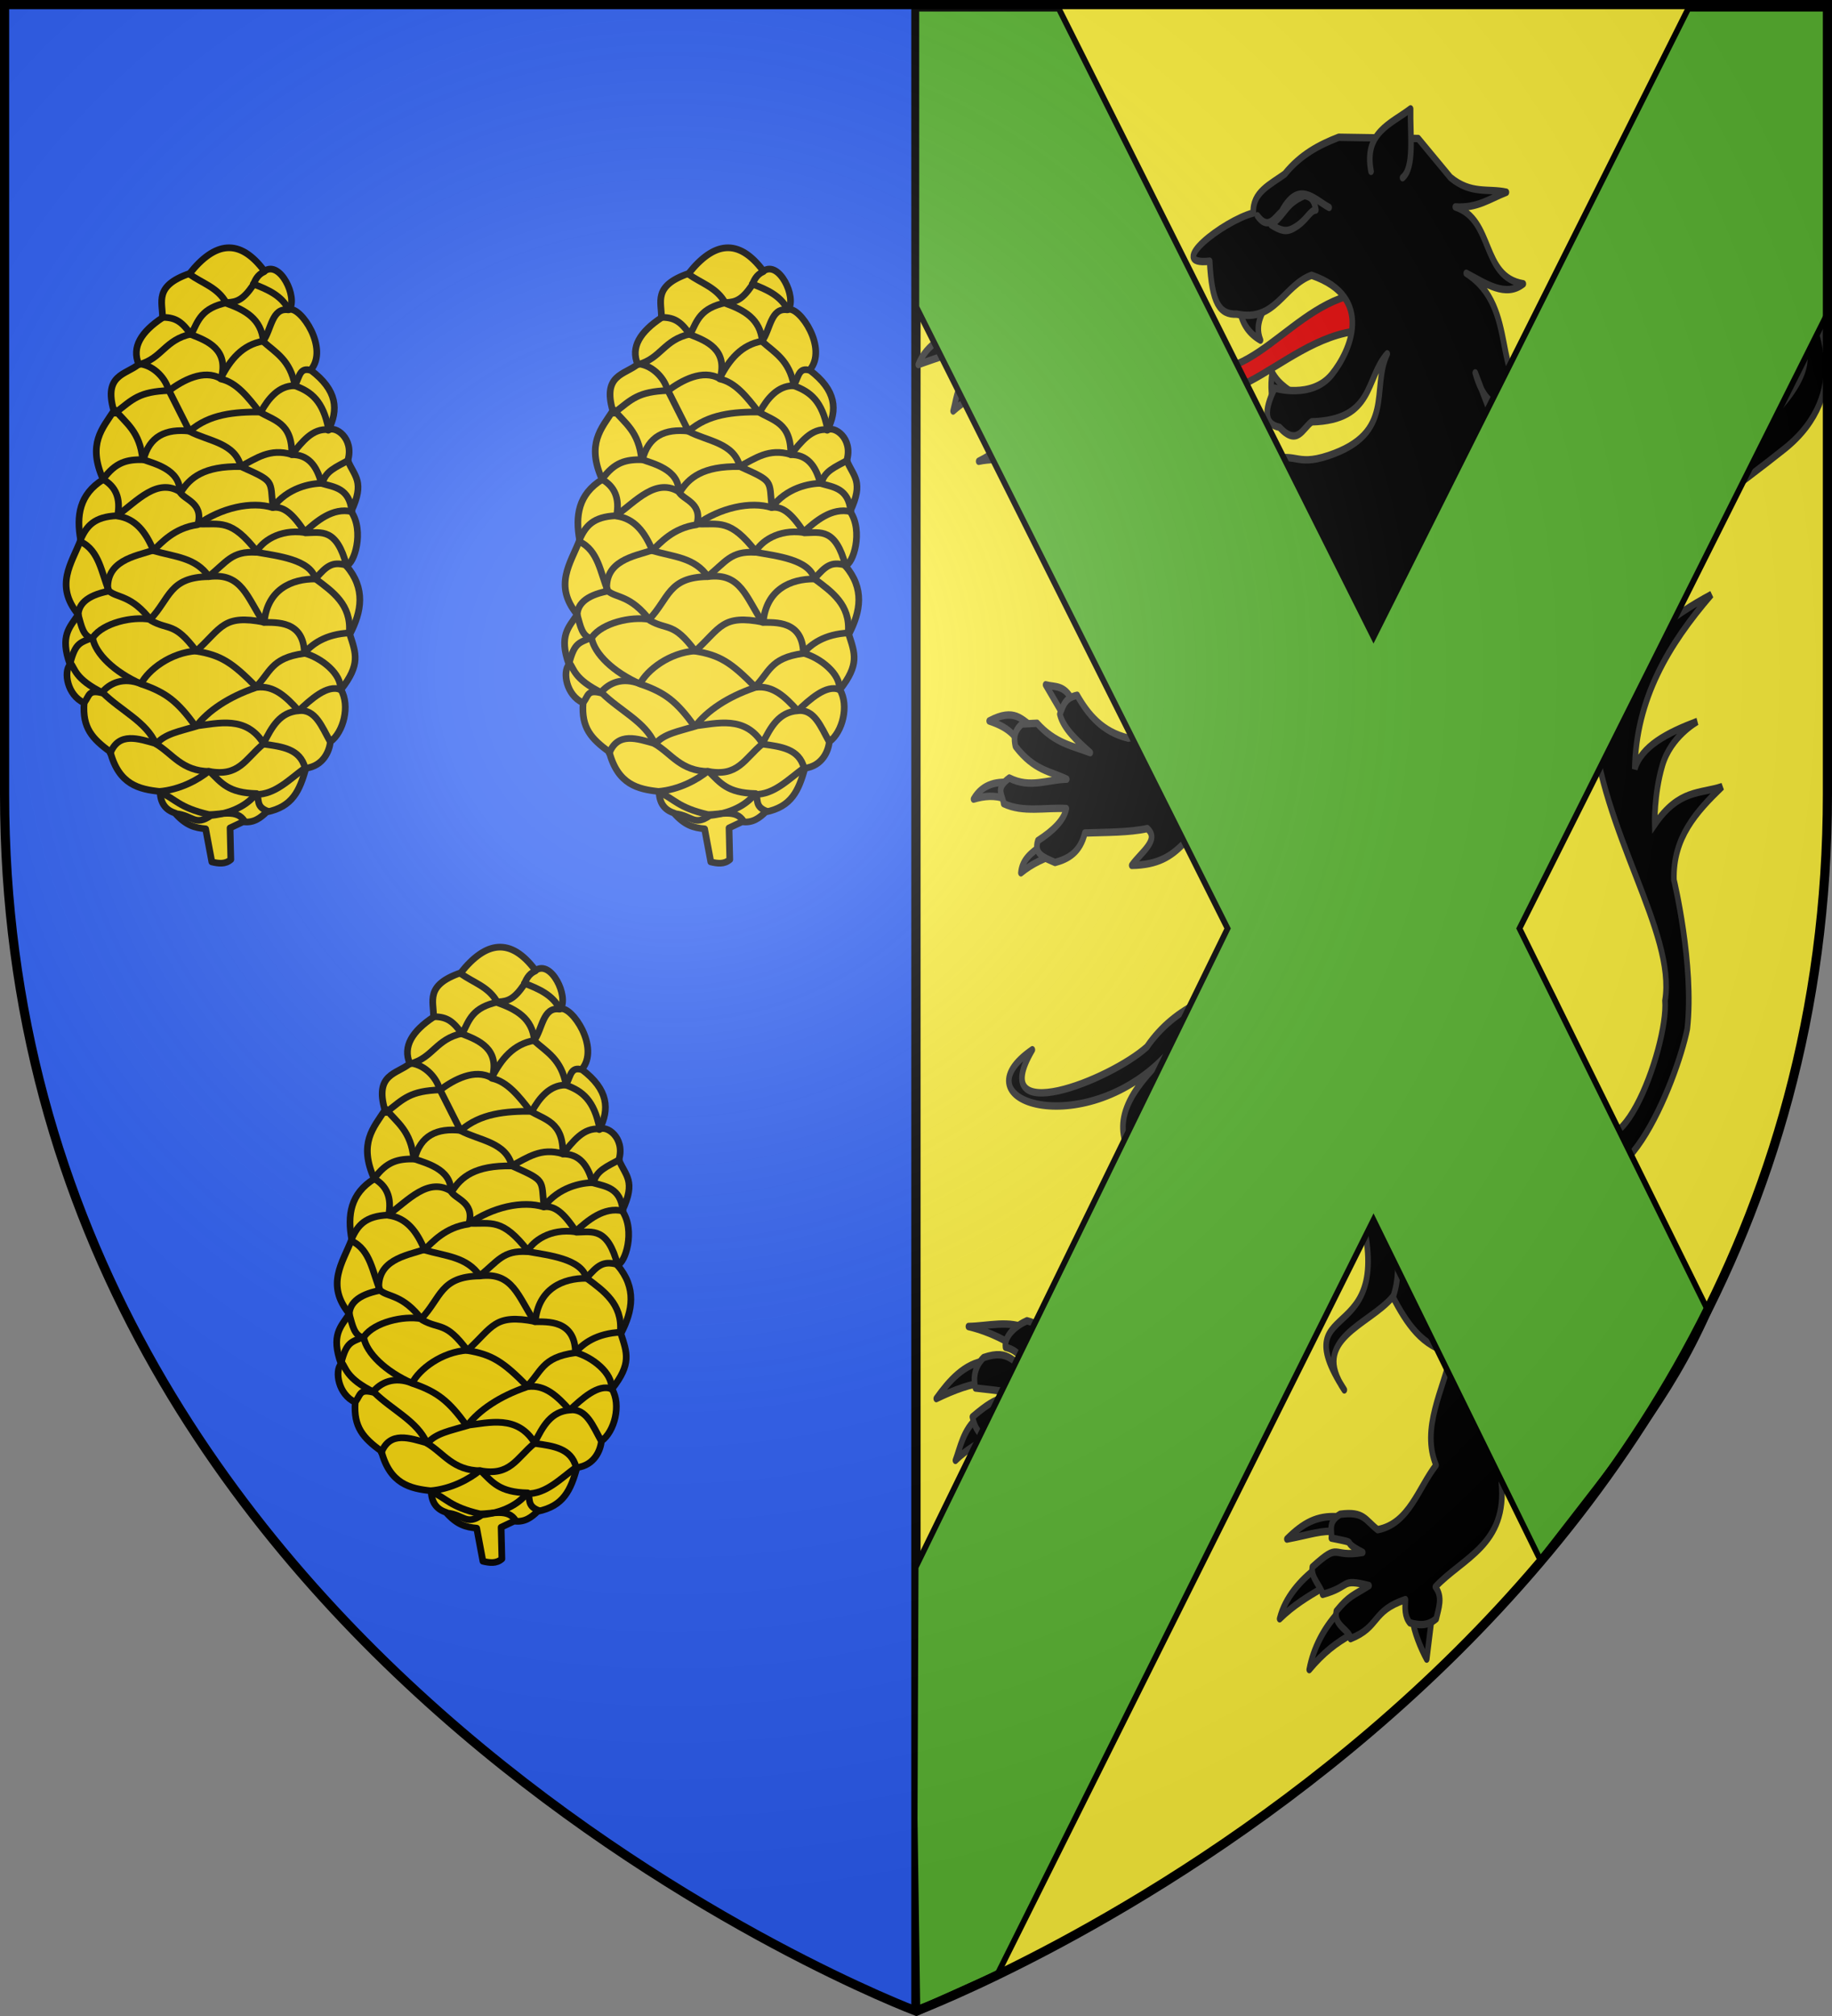
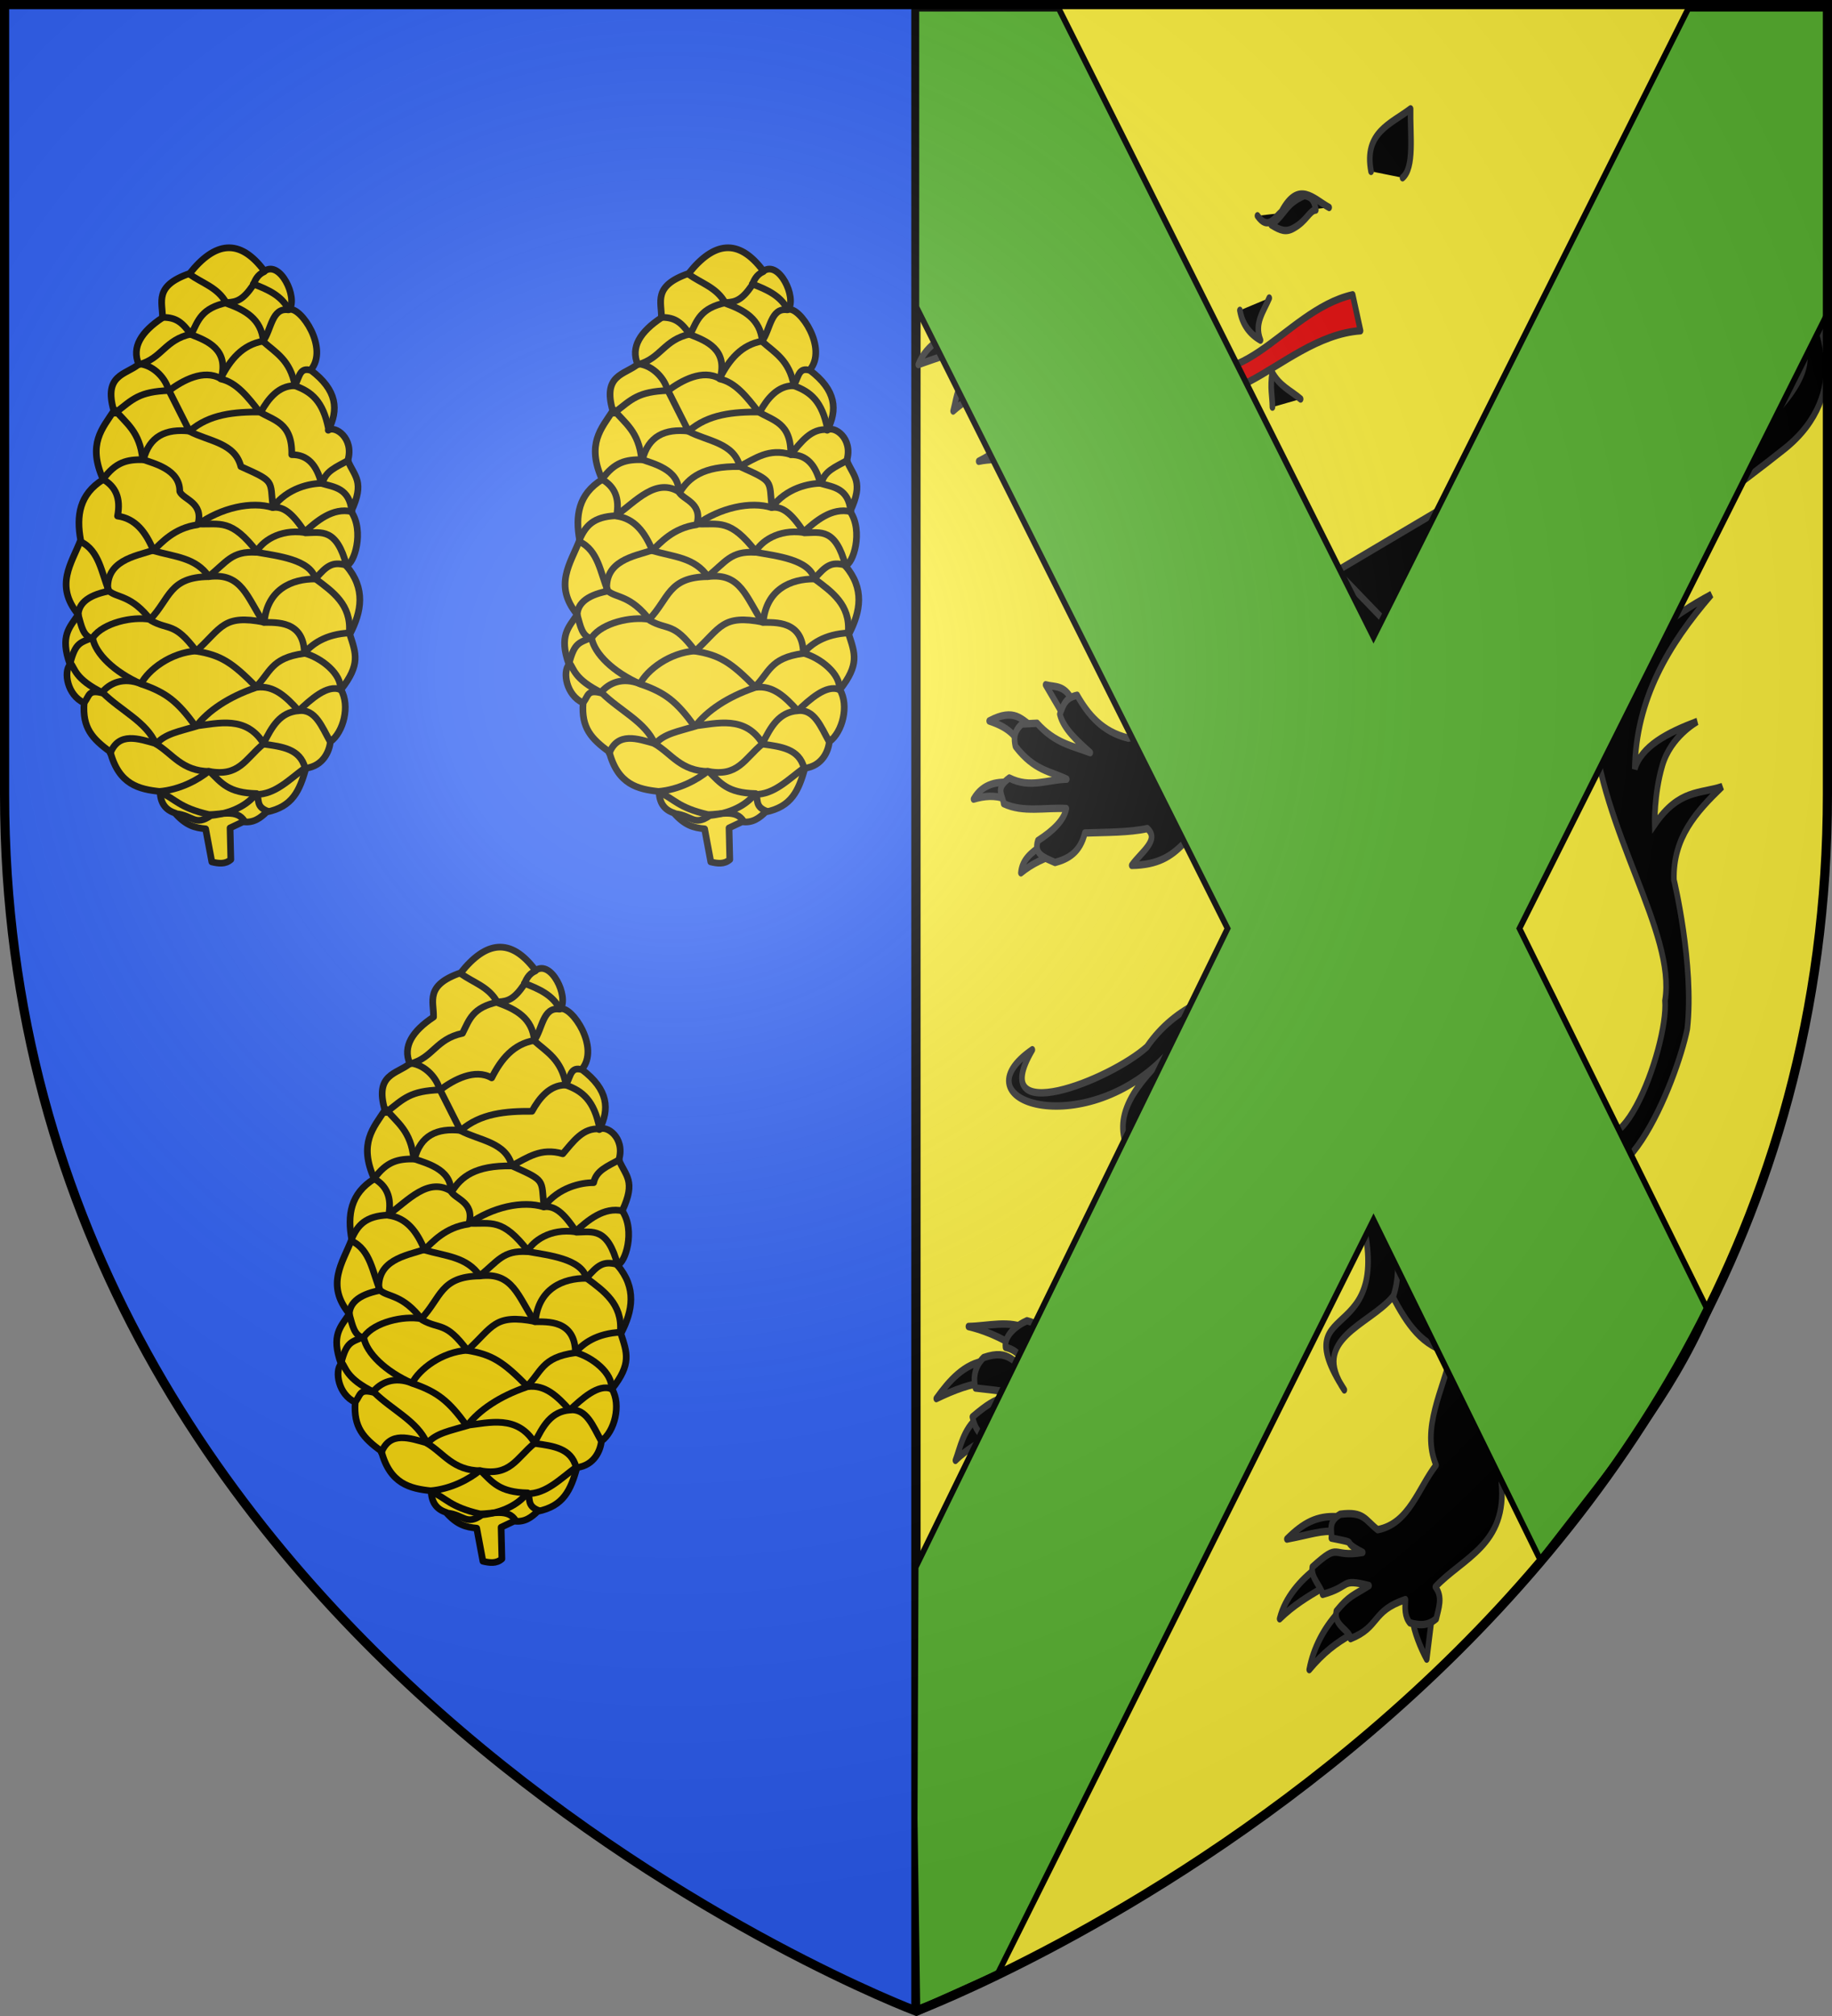
<svg xmlns="http://www.w3.org/2000/svg" xmlns:ns1="http://www.inkscape.org/namespaces/inkscape" xmlns:ns2="http://sodipodi.sourceforge.net/DTD/sodipodi-0.dtd" xmlns:xlink="http://www.w3.org/1999/xlink" width="600" height="660" viewBox="-300 -300 600 660" id="svg3016" version="1.1" ns1:version="0.48.4 r9939" ns2:docname="Blason_Alveringem.svg">
  <rect x="-300" y="-300" width="600" height="660" fill="#808080" stroke="none" />
  <ns2:namedview pagecolor="#ffffff" bordercolor="#666666" borderopacity="1" objecttolerance="10" gridtolerance="10" guidetolerance="10" ns1:pageopacity="0" ns1:pageshadow="2" ns1:window-width="1920" ns1:window-height="1017" id="namedview3043" showgrid="false" ns1:zoom="0.84317126" ns1:cx="311.16795" ns1:cy="314.60676" ns1:window-x="-8" ns1:window-y="-8" ns1:window-maximized="1" ns1:current-layer="layer3" />
  <defs id="defs3018">
    <radialGradient id="Gradient1" gradientUnits="userSpaceOnUse" cx="-80" cy="-80" r="405">
      <stop stop-color="#fff" stop-opacity="0.31" offset="0" id="stop3021" />
      <stop stop-color="#fff" stop-opacity="0.25" offset="0.19" id="stop3023" />
      <stop stop-color="#6b6b6b" stop-opacity="0.125" offset="0.6" id="stop3025" />
      <stop stop-color="#000" stop-opacity="0.125" offset="1" id="stop3027" />
    </radialGradient>
    <clipPath id="shield_cut">
      <path id="shield" d="M-298.5,-298.5 h597 v258.5 C 298.5,246.2 0,358.39 0,358.39 0,358.39 -298.5,246.2 -298.5,-40z" />
    </clipPath>
  </defs>
  <g id="layer4" ns1:label="Fond écu" ns1:groupmode="layer" clip-path="url(#shield_cut)" style="stroke:#000000;stroke-width:3" ns2:insensitive="true">
    <rect x="-300" y="-300" width="300" height="660" id="rect3032" style="fill:#2b5df2" />
    <rect y="-300" width="300" height="660" id="rect3034" x="0" style="fill:#fcef3c" />
  </g>
  <g id="layer3" ns1:label="Meubles" ns1:groupmode="layer">
    <g id="use3466" transform="matrix(-0.876,0,0,-0.876,-103.311,166.562)">
      <path id="path5648" style="fill:#f2d207;fill-rule:evenodd;stroke:#000000;stroke-width:2.5;stroke-linecap:round;stroke-linejoin:round;stroke-miterlimit:4;stroke-opacity:1;stroke-dasharray:none" d="m 145.326,210.484 2.324,12.37 c 4.07,0.362 7.359,1.239 11.47,5.913 3.853,1.264 5.436,4.047 5.556,8.036 7.881,0.823 15.388,2.564 18.62,14.792 6.742,4.98 10.463,8.941 9.775,18.321 6.319,2.863 7.738,11.628 5.272,14.334 3.889,10.783 0.126,13.855 -3.076,18.683 8.963,10.934 2.463,19.108 -0.887,27.845 1.648,8.999 0.513,17.087 -8.424,22.624 5.946,13.317 0.3,19.049 -3.99,25.669 3.969,13.609 -4.542,13.44 -9.31,17.403 2.718,6.42 -0.955,12.142 -8.867,17.403 -0.173,5.775 3.369,11.853 -10.197,16.533 -9.31,11.768 -18.62,13.45 -27.931,0.87 -5.879,4.189 -12.519,-9.819 -9.31,-14.357 -4.257,1.174 -14.921,-14.563 -7.98,-22.624 -10.048,-7.541 -10.453,-14.954 -6.568,-22.495 -2.404,1.872 -9.777,-2.788 -7.317,-11.321 -2.428,-5.96 -6.53,-7.795 -1.244,-19.025 -5.035,-7.381 -1.116,-19.743 1.828,-20.251 -7.316,-8.556 -5.764,-17.113 -1.33,-25.669 -2.29,-7.161 -4.094,-11.212 3.325,-20.666 -3.508,-5.952 -0.974,-15.888 3.966,-19.486 0.305,-3.391 2.589,-9.026 9.112,-9.881 2.388,-8.351 4.916,-14.402 14.761,-16.385 2.183,-2.151 4.808,-4.183 8.736,-3.628 l 4.873,-2.301 -0.282,-11.836 c 2.104,-1.825 4.578,-1.468 7.094,-0.87 z" ns1:connector-curvature="0" />
      <path id="path5650" style="fill:none;stroke:#000000;stroke-width:2.5;stroke-linecap:round;stroke-linejoin:round;stroke-miterlimit:4;stroke-opacity:1;stroke-dasharray:none" d="m 95.387,321.474 c 4.859,1.233 6.935,-0.199 11.255,-5.248 8.744,0.053 17.944,-3.821 19.11,-16.152 15.327,2.982 15.784,-1.972 25.297,-10.727 9.664,-0.591 18.095,-7.104 20.721,-12.298 6.697,2.606 11.728,0.318 14.741,-3.372 5.016,1.237 4.547,-1.061 6.463,-3.56" ns1:connector-curvature="0" />
      <path id="path5652" style="fill:none;stroke:#000000;stroke-width:2.5;stroke-linecap:round;stroke-linejoin:round;stroke-miterlimit:4;stroke-opacity:1;stroke-dasharray:none" d="m 94.395,360.504 c 4.347,-2.421 8.588,-3.966 9.536,-8.537 4.465,0.054 13.151,-1.631 18.659,-9.073 7.842,2.495 19.284,-0.049 28.094,-6.4 8.837,-1.236 13.487,-6.804 16.415,-9.499 7.107,-2.326 18.122,-3.899 17.085,-15.359 7.807,-1.606 11.552,-4.92 11.084,-10.007" ns1:connector-curvature="0" />
-       <path id="path5654" style="fill:none;stroke:#000000;stroke-width:2.5;stroke-linecap:round;stroke-linejoin:round;stroke-miterlimit:4;stroke-opacity:1;stroke-dasharray:none" d="m 101.59,372.021 c 6.292,0.623 9.945,-4.673 13.875,-9.265 8.235,2.436 13.191,-1.473 19.188,-4.527 13.574,0.227 18.94,-4.13 22.265,-9.613 8.811,5.723 16.332,-3.319 23.925,-8.754 8.359,-0.377 11.312,-3.728 13.614,-9.031" ns1:connector-curvature="0" />
      <path id="path5656" style="fill:none;stroke:#000000;stroke-width:2.5;stroke-linecap:round;stroke-linejoin:round;stroke-miterlimit:4;stroke-opacity:1;stroke-dasharray:none" d="m 108.862,394.321 c 4.173,1.031 3.811,-4.205 5.772,-5.878 5.69,-0.071 9.556,-4.709 12.358,-9.807 9.811,0.075 19.276,-0.752 26.61,-7.159 8.866,1.011 15.097,-1.856 17.281,-10.679 6.141,0.144 10.47,-0.883 15.074,-7.287" ns1:connector-curvature="0" />
      <path id="path5658" style="fill:none;stroke:#000000;stroke-width:2.5;stroke-linecap:round;stroke-linejoin:round;stroke-miterlimit:4;stroke-opacity:1;stroke-dasharray:none" d="m 116.716,416.803 c 6.256,0.94 6.347,-7.487 9.456,-11.693 7.708,-1.339 12.324,-6.927 15.877,-13.977 6.314,3.621 14.176,-0.714 19.238,-4.468 11.265,-0.431 13.545,-3.172 20.237,-8.464" ns1:connector-curvature="0" />
      <path id="path5660" style="fill:none;stroke:#000000;stroke-width:2.5;stroke-linecap:round;stroke-linejoin:round;stroke-miterlimit:4;stroke-opacity:1;stroke-dasharray:none" d="m 125.738,431.078 c 2.665,-1.183 3.473,-3.379 4.181,-5.081 3.728,-5.444 6.031,-6.237 9.559,-6.458 9.884,-2.054 10.929,-6.769 13.492,-11.757 10.008,-2.114 10.948,-9.151 19.557,-11.408" ns1:connector-curvature="0" />
      <path id="path5662" style="fill:none;stroke:#000000;stroke-width:2.5;stroke-linecap:round;stroke-linejoin:round;stroke-miterlimit:4;stroke-opacity:1;stroke-dasharray:none" d="m 93.58,296.078 c 9.38,-0.36 14.553,-4.418 17.232,-7.682 12.746,-1.704 12.579,-7.375 18.397,-12.872 9.781,-3.368 17.569,-8.542 21.946,-14.357 6.128,-1.861 11.782,-2.789 14.852,-6.526 6.902,1.942 14.036,4.52 17.29,-3.481" ns1:connector-curvature="0" />
      <path id="path5664" style="fill:none;stroke:#000000;stroke-width:2.5;stroke-linecap:round;stroke-linejoin:round;stroke-miterlimit:4;stroke-opacity:1;stroke-dasharray:none" d="m 97.288,274.872 c 4.802,2.092 11.192,-3.778 15.546,-7.888 6.973,-0.532 10,-5.796 13.271,-12.451 6.688,-5.497 9.02,-12.425 20.444,-10.175 3.589,-2.944 10.53,-6.93 18.57,-7.555" ns1:connector-curvature="0" />
      <path id="path5666" style="fill:none;stroke:#000000;stroke-width:2.5;stroke-linecap:round;stroke-linejoin:round;stroke-miterlimit:4;stroke-opacity:1;stroke-dasharray:none" d="m 158.738,228.518 c -6.374,-0.671 -7.097,-4.83 -13.02,-0.708 -9.907,1.09 -14.523,5.257 -16.84,7.905 -7.219,-0.111 -12.558,5.682 -18.399,9.898 1.869,7.186 8.615,7.93 15.379,8.899 6.511,10.891 17.242,7.694 25.602,6.746 6.641,9.1 10.792,12.488 20.222,15.705 10.39,4.576 17.073,11.425 18.185,17.013 3.634,0.702 4.231,4.797 5.325,8.506" ns1:connector-curvature="0" />
      <path id="path5668" style="fill:none;stroke:#000000;stroke-width:2.5;stroke-linecap:round;stroke-linejoin:round;stroke-miterlimit:4;stroke-opacity:1;stroke-dasharray:none" d="m 101.063,255.388 c 3.129,5.606 5.566,12.356 11.81,11.595 4.668,5.225 9.275,9.606 15.701,8.735 9.196,9.372 13.376,12.028 22.571,13.536 8.173,11.053 10.342,7.684 16.9,11.43 7.27,9.602 12.642,8.388 15.703,11.028 2.879,6.694 3.587,15.131 10.659,18.458" ns1:connector-curvature="0" />
      <path id="path5670" style="fill:none;stroke:#000000;stroke-width:2.5;stroke-linecap:round;stroke-linejoin:round;stroke-miterlimit:4;stroke-opacity:1;stroke-dasharray:none" d="m 97.294,274.929 c -0.633,5.739 7.131,11.894 13.433,13.567 0.233,12.318 10.623,11.427 15.205,11.497 6.241,9.208 8.129,18.722 20.51,17.103 4.882,7.221 12.887,7.385 20.691,9.691 2.867,7.035 6.826,12.06 13.45,12.95 -1.306,6.752 0.772,11.036 5.318,13.687" ns1:connector-curvature="0" />
      <path id="path5672" style="fill:none;stroke:#000000;stroke-width:2.5;stroke-linecap:round;stroke-linejoin:round;stroke-miterlimit:4;stroke-opacity:1;stroke-dasharray:none" d="m 93.933,296.484 c -0.708,10.116 6.078,14.92 12.696,19.843 1.927,7.276 14.452,8.516 21.631,9.845 9.88,12.908 14.02,10.231 22.258,10.614 -2.134,8.143 5.489,9.041 6.805,12.128 -0.126,8.381 9.948,10.49 13.886,12.022 1.008,10.345 6.209,13.487 10.345,18.458" ns1:connector-curvature="0" />
      <path id="path5674" style="fill:none;stroke:#000000;stroke-width:2.5;stroke-linecap:round;stroke-linejoin:round;stroke-miterlimit:4;stroke-opacity:1;stroke-dasharray:none" d="m 94.88,320.966 c 3.786,14.45 9.416,12.582 15.482,12.484 4.934,7.657 8.349,9.938 12.132,9.494 1.07,10.382 -0.794,9.557 11.98,15.292 2.217,8.939 12.174,9.439 19.179,13.158 l 7.994,15.844 c 0.921,3.493 4.905,8.656 10.659,9.383" ns1:connector-curvature="0" />
      <path id="path5676" style="fill:none;stroke:#000000;stroke-width:2.5;stroke-linecap:round;stroke-linejoin:round;stroke-miterlimit:4;stroke-opacity:1;stroke-dasharray:none" d="m 92.993,341.554 c 0.939,8.667 6.471,8.962 11.379,10.396 1.749,6.878 5.192,10.806 11.079,10.724 -0.261,12.131 6.861,12.74 12.184,16.104 4.335,5.644 8.61,10.943 14.293,12.18 -3.209,11.079 5.232,14.308 11.1,16.584 3.292,4.378 5.347,6.442 10.659,6.46" ns1:connector-curvature="0" />
      <path id="path5678" style="fill:none;stroke:#000000;stroke-width:2.5;stroke-linecap:round;stroke-linejoin:round;stroke-miterlimit:4;stroke-opacity:1;stroke-dasharray:none" d="m 101.712,372.369 c 2.025,10.272 6.372,13.854 12.515,16.041 1.749,9.651 7.271,12.398 11.838,16.518 0.731,8.563 6.877,11.812 13.794,14.305 3.212,6.021 9.1,7.446 13.794,10.921" ns1:connector-curvature="0" />
      <path id="path5680" style="fill:none;stroke:#000000;stroke-width:2.5;stroke-linecap:round;stroke-linejoin:round;stroke-miterlimit:4;stroke-opacity:1;stroke-dasharray:none" d="m 116.748,417.199 c 2.629,4.906 7.567,7.189 13.081,9.264" ns1:connector-curvature="0" />
      <path id="path5682" style="fill:none;stroke:#000000;stroke-width:2.5;stroke-linecap:round;stroke-linejoin:round;stroke-miterlimit:4;stroke-opacity:1;stroke-dasharray:none" d="m 124.461,229.445 c 4.548,1.716 2.971,4.357 4.113,6.588 10.638,0.212 13.178,4.007 17.53,8.254 10.567,0.14 13.8,6.578 20.167,10.325 3.554,8.247 12.934,12.282 19.841,19.094 10.503,5.161 10.432,9.251 12.031,11.02" ns1:connector-curvature="0" />
      <path id="path5684" style="fill:none;stroke:#000000;stroke-width:2.5;stroke-linecap:round;stroke-linejoin:round;stroke-miterlimit:4;stroke-opacity:1;stroke-dasharray:none" d="m 93.09,341.4 c 7.005,1.645 13.099,-3.552 17.709,-7.784 9.395,1.311 15.947,-3.487 17.916,-7.44 9.246,0.594 11.076,-3.699 17.886,-9.081 14.7,-0.203 14.321,-8.179 21.788,-15.997 6.67,1.25 17.562,-1.327 21.317,-6.614 4.813,-2.226 6.54,-1.759 8.621,-9.845" ns1:connector-curvature="0" />
      <path id="path5686" style="fill:none;stroke:#000000;stroke-width:2.5;stroke-linecap:round;stroke-linejoin:round;stroke-miterlimit:4;stroke-opacity:1;stroke-dasharray:none" d="m 164.312,236.34 c -5.285,-2.219 -6.539,-5.521 -17.869,-8.152 -4.767,-0.054 -10.47,2.099 -13.323,-2.461" ns1:connector-curvature="0" />
    </g>
    <g id="use3466-9" transform="matrix(-0.876,0,0,-0.876,60.105,166.562)">
      <path id="path5648-8" style="fill:#f2d207;fill-rule:evenodd;stroke:#000000;stroke-width:2.5;stroke-linecap:round;stroke-linejoin:round;stroke-miterlimit:4;stroke-opacity:1;stroke-dasharray:none" d="m 145.326,210.484 2.324,12.37 c 4.07,0.362 7.359,1.239 11.47,5.913 3.853,1.264 5.436,4.047 5.556,8.036 7.881,0.823 15.388,2.564 18.62,14.792 6.742,4.98 10.463,8.941 9.775,18.321 6.319,2.863 7.738,11.628 5.272,14.334 3.889,10.783 0.126,13.855 -3.076,18.683 8.963,10.934 2.463,19.108 -0.887,27.845 1.648,8.999 0.513,17.087 -8.424,22.624 5.946,13.317 0.3,19.049 -3.99,25.669 3.969,13.609 -4.542,13.44 -9.31,17.403 2.718,6.42 -0.955,12.142 -8.867,17.403 -0.173,5.775 3.369,11.853 -10.197,16.533 -9.31,11.768 -18.62,13.45 -27.931,0.87 -5.879,4.189 -12.519,-9.819 -9.31,-14.357 -4.257,1.174 -14.921,-14.563 -7.98,-22.624 -10.048,-7.541 -10.453,-14.954 -6.568,-22.495 -2.404,1.872 -9.777,-2.788 -7.317,-11.321 -2.428,-5.96 -6.53,-7.795 -1.244,-19.025 -5.035,-7.381 -1.116,-19.743 1.828,-20.251 -7.316,-8.556 -5.764,-17.113 -1.33,-25.669 -2.29,-7.161 -4.094,-11.212 3.325,-20.666 -3.508,-5.952 -0.974,-15.888 3.966,-19.486 0.305,-3.391 2.589,-9.026 9.112,-9.881 2.388,-8.351 4.916,-14.402 14.761,-16.385 2.183,-2.151 4.808,-4.183 8.736,-3.628 l 4.873,-2.301 -0.282,-11.836 c 2.104,-1.825 4.578,-1.468 7.094,-0.87 z" ns1:connector-curvature="0" />
      <path id="path5650-6" style="fill:none;stroke:#000000;stroke-width:2.5;stroke-linecap:round;stroke-linejoin:round;stroke-miterlimit:4;stroke-opacity:1;stroke-dasharray:none" d="m 95.387,321.474 c 4.859,1.233 6.935,-0.199 11.255,-5.248 8.744,0.053 17.944,-3.821 19.11,-16.152 15.327,2.982 15.784,-1.972 25.297,-10.727 9.664,-0.591 18.095,-7.104 20.721,-12.298 6.697,2.606 11.728,0.318 14.741,-3.372 5.016,1.237 4.547,-1.061 6.463,-3.56" ns1:connector-curvature="0" />
      <path id="path5652-5" style="fill:none;stroke:#000000;stroke-width:2.5;stroke-linecap:round;stroke-linejoin:round;stroke-miterlimit:4;stroke-opacity:1;stroke-dasharray:none" d="m 94.395,360.504 c 4.347,-2.421 8.588,-3.966 9.536,-8.537 4.465,0.054 13.151,-1.631 18.659,-9.073 7.842,2.495 19.284,-0.049 28.094,-6.4 8.837,-1.236 13.487,-6.804 16.415,-9.499 7.107,-2.326 18.122,-3.899 17.085,-15.359 7.807,-1.606 11.552,-4.92 11.084,-10.007" ns1:connector-curvature="0" />
      <path id="path5654-0" style="fill:none;stroke:#000000;stroke-width:2.5;stroke-linecap:round;stroke-linejoin:round;stroke-miterlimit:4;stroke-opacity:1;stroke-dasharray:none" d="m 101.59,372.021 c 6.292,0.623 9.945,-4.673 13.875,-9.265 8.235,2.436 13.191,-1.473 19.188,-4.527 13.574,0.227 18.94,-4.13 22.265,-9.613 8.811,5.723 16.332,-3.319 23.925,-8.754 8.359,-0.377 11.312,-3.728 13.614,-9.031" ns1:connector-curvature="0" />
      <path id="path5656-2" style="fill:none;stroke:#000000;stroke-width:2.5;stroke-linecap:round;stroke-linejoin:round;stroke-miterlimit:4;stroke-opacity:1;stroke-dasharray:none" d="m 108.862,394.321 c 4.173,1.031 3.811,-4.205 5.772,-5.878 5.69,-0.071 9.556,-4.709 12.358,-9.807 9.811,0.075 19.276,-0.752 26.61,-7.159 8.866,1.011 15.097,-1.856 17.281,-10.679 6.141,0.144 10.47,-0.883 15.074,-7.287" ns1:connector-curvature="0" />
      <path id="path5658-8" style="fill:none;stroke:#000000;stroke-width:2.5;stroke-linecap:round;stroke-linejoin:round;stroke-miterlimit:4;stroke-opacity:1;stroke-dasharray:none" d="m 116.716,416.803 c 6.256,0.94 6.347,-7.487 9.456,-11.693 7.708,-1.339 12.324,-6.927 15.877,-13.977 6.314,3.621 14.176,-0.714 19.238,-4.468 11.265,-0.431 13.545,-3.172 20.237,-8.464" ns1:connector-curvature="0" />
      <path id="path5660-6" style="fill:none;stroke:#000000;stroke-width:2.5;stroke-linecap:round;stroke-linejoin:round;stroke-miterlimit:4;stroke-opacity:1;stroke-dasharray:none" d="m 125.738,431.078 c 2.665,-1.183 3.473,-3.379 4.181,-5.081 3.728,-5.444 6.031,-6.237 9.559,-6.458 9.884,-2.054 10.929,-6.769 13.492,-11.757 10.008,-2.114 10.948,-9.151 19.557,-11.408" ns1:connector-curvature="0" />
      <path id="path5662-0" style="fill:none;stroke:#000000;stroke-width:2.5;stroke-linecap:round;stroke-linejoin:round;stroke-miterlimit:4;stroke-opacity:1;stroke-dasharray:none" d="m 93.58,296.078 c 9.38,-0.36 14.553,-4.418 17.232,-7.682 12.746,-1.704 12.579,-7.375 18.397,-12.872 9.781,-3.368 17.569,-8.542 21.946,-14.357 6.128,-1.861 11.782,-2.789 14.852,-6.526 6.902,1.942 14.036,4.52 17.29,-3.481" ns1:connector-curvature="0" />
      <path id="path5664-2" style="fill:none;stroke:#000000;stroke-width:2.5;stroke-linecap:round;stroke-linejoin:round;stroke-miterlimit:4;stroke-opacity:1;stroke-dasharray:none" d="m 97.288,274.872 c 4.802,2.092 11.192,-3.778 15.546,-7.888 6.973,-0.532 10,-5.796 13.271,-12.451 6.688,-5.497 9.02,-12.425 20.444,-10.175 3.589,-2.944 10.53,-6.93 18.57,-7.555" ns1:connector-curvature="0" />
      <path id="path5666-4" style="fill:none;stroke:#000000;stroke-width:2.5;stroke-linecap:round;stroke-linejoin:round;stroke-miterlimit:4;stroke-opacity:1;stroke-dasharray:none" d="m 158.738,228.518 c -6.374,-0.671 -7.097,-4.83 -13.02,-0.708 -9.907,1.09 -14.523,5.257 -16.84,7.905 -7.219,-0.111 -12.558,5.682 -18.399,9.898 1.869,7.186 8.615,7.93 15.379,8.899 6.511,10.891 17.242,7.694 25.602,6.746 6.641,9.1 10.792,12.488 20.222,15.705 10.39,4.576 17.073,11.425 18.185,17.013 3.634,0.702 4.231,4.797 5.325,8.506" ns1:connector-curvature="0" />
      <path id="path5668-8" style="fill:none;stroke:#000000;stroke-width:2.5;stroke-linecap:round;stroke-linejoin:round;stroke-miterlimit:4;stroke-opacity:1;stroke-dasharray:none" d="m 101.063,255.388 c 3.129,5.606 5.566,12.356 11.81,11.595 4.668,5.225 9.275,9.606 15.701,8.735 9.196,9.372 13.376,12.028 22.571,13.536 8.173,11.053 10.342,7.684 16.9,11.43 7.27,9.602 12.642,8.388 15.703,11.028 2.879,6.694 3.587,15.131 10.659,18.458" ns1:connector-curvature="0" />
      <path id="path5670-6" style="fill:none;stroke:#000000;stroke-width:2.5;stroke-linecap:round;stroke-linejoin:round;stroke-miterlimit:4;stroke-opacity:1;stroke-dasharray:none" d="m 97.294,274.929 c -0.633,5.739 7.131,11.894 13.433,13.567 0.233,12.318 10.623,11.427 15.205,11.497 6.241,9.208 8.129,18.722 20.51,17.103 4.882,7.221 12.887,7.385 20.691,9.691 2.867,7.035 6.826,12.06 13.45,12.95 -1.306,6.752 0.772,11.036 5.318,13.687" ns1:connector-curvature="0" />
      <path id="path5672-5" style="fill:none;stroke:#000000;stroke-width:2.5;stroke-linecap:round;stroke-linejoin:round;stroke-miterlimit:4;stroke-opacity:1;stroke-dasharray:none" d="m 93.933,296.484 c -0.708,10.116 6.078,14.92 12.696,19.843 1.927,7.276 14.452,8.516 21.631,9.845 9.88,12.908 14.02,10.231 22.258,10.614 -2.134,8.143 5.489,9.041 6.805,12.128 -0.126,8.381 9.948,10.49 13.886,12.022 1.008,10.345 6.209,13.487 10.345,18.458" ns1:connector-curvature="0" />
      <path id="path5674-0" style="fill:none;stroke:#000000;stroke-width:2.5;stroke-linecap:round;stroke-linejoin:round;stroke-miterlimit:4;stroke-opacity:1;stroke-dasharray:none" d="m 94.88,320.966 c 3.786,14.45 9.416,12.582 15.482,12.484 4.934,7.657 8.349,9.938 12.132,9.494 1.07,10.382 -0.794,9.557 11.98,15.292 2.217,8.939 12.174,9.439 19.179,13.158 l 7.994,15.844 c 0.921,3.493 4.905,8.656 10.659,9.383" ns1:connector-curvature="0" />
      <path id="path5676-9" style="fill:none;stroke:#000000;stroke-width:2.5;stroke-linecap:round;stroke-linejoin:round;stroke-miterlimit:4;stroke-opacity:1;stroke-dasharray:none" d="m 92.993,341.554 c 0.939,8.667 6.471,8.962 11.379,10.396 1.749,6.878 5.192,10.806 11.079,10.724 -0.261,12.131 6.861,12.74 12.184,16.104 4.335,5.644 8.61,10.943 14.293,12.18 -3.209,11.079 5.232,14.308 11.1,16.584 3.292,4.378 5.347,6.442 10.659,6.46" ns1:connector-curvature="0" />
      <path id="path5678-0" style="fill:none;stroke:#000000;stroke-width:2.5;stroke-linecap:round;stroke-linejoin:round;stroke-miterlimit:4;stroke-opacity:1;stroke-dasharray:none" d="m 101.712,372.369 c 2.025,10.272 6.372,13.854 12.515,16.041 1.749,9.651 7.271,12.398 11.838,16.518 0.731,8.563 6.877,11.812 13.794,14.305 3.212,6.021 9.1,7.446 13.794,10.921" ns1:connector-curvature="0" />
      <path id="path5680-0" style="fill:none;stroke:#000000;stroke-width:2.5;stroke-linecap:round;stroke-linejoin:round;stroke-miterlimit:4;stroke-opacity:1;stroke-dasharray:none" d="m 116.748,417.199 c 2.629,4.906 7.567,7.189 13.081,9.264" ns1:connector-curvature="0" />
      <path id="path5682-6" style="fill:none;stroke:#000000;stroke-width:2.5;stroke-linecap:round;stroke-linejoin:round;stroke-miterlimit:4;stroke-opacity:1;stroke-dasharray:none" d="m 124.461,229.445 c 4.548,1.716 2.971,4.357 4.113,6.588 10.638,0.212 13.178,4.007 17.53,8.254 10.567,0.14 13.8,6.578 20.167,10.325 3.554,8.247 12.934,12.282 19.841,19.094 10.503,5.161 10.432,9.251 12.031,11.02" ns1:connector-curvature="0" />
      <path id="path5684-1" style="fill:none;stroke:#000000;stroke-width:2.5;stroke-linecap:round;stroke-linejoin:round;stroke-miterlimit:4;stroke-opacity:1;stroke-dasharray:none" d="m 93.09,341.4 c 7.005,1.645 13.099,-3.552 17.709,-7.784 9.395,1.311 15.947,-3.487 17.916,-7.44 9.246,0.594 11.076,-3.699 17.886,-9.081 14.7,-0.203 14.321,-8.179 21.788,-15.997 6.67,1.25 17.562,-1.327 21.317,-6.614 4.813,-2.226 6.54,-1.759 8.621,-9.845" ns1:connector-curvature="0" />
      <path id="path5686-3" style="fill:none;stroke:#000000;stroke-width:2.5;stroke-linecap:round;stroke-linejoin:round;stroke-miterlimit:4;stroke-opacity:1;stroke-dasharray:none" d="m 164.312,236.34 c -5.285,-2.219 -6.539,-5.521 -17.869,-8.152 -4.767,-0.054 -10.47,2.099 -13.323,-2.461" ns1:connector-curvature="0" />
    </g>
    <g id="use3466-8" transform="matrix(-0.876,0,0,-0.876,-14.533,395.507)">
      <path id="path5648-93" style="fill:#f2d207;fill-rule:evenodd;stroke:#000000;stroke-width:2.5;stroke-linecap:round;stroke-linejoin:round;stroke-miterlimit:4;stroke-opacity:1;stroke-dasharray:none" d="m 145.326,210.484 2.324,12.37 c 4.07,0.362 7.359,1.239 11.47,5.913 3.853,1.264 5.436,4.047 5.556,8.036 7.881,0.823 15.388,2.564 18.62,14.792 6.742,4.98 10.463,8.941 9.775,18.321 6.319,2.863 7.738,11.628 5.272,14.334 3.889,10.783 0.126,13.855 -3.076,18.683 8.963,10.934 2.463,19.108 -0.887,27.845 1.648,8.999 0.513,17.087 -8.424,22.624 5.946,13.317 0.3,19.049 -3.99,25.669 3.969,13.609 -4.542,13.44 -9.31,17.403 2.718,6.42 -0.955,12.142 -8.867,17.403 -0.173,5.775 3.369,11.853 -10.197,16.533 -9.31,11.768 -18.62,13.45 -27.931,0.87 -5.879,4.189 -12.519,-9.819 -9.31,-14.357 -4.257,1.174 -14.921,-14.563 -7.98,-22.624 -10.048,-7.541 -10.453,-14.954 -6.568,-22.495 -2.404,1.872 -9.777,-2.788 -7.317,-11.321 -2.428,-5.96 -6.53,-7.795 -1.244,-19.025 -5.035,-7.381 -1.116,-19.743 1.828,-20.251 -7.316,-8.556 -5.764,-17.113 -1.33,-25.669 -2.29,-7.161 -4.094,-11.212 3.325,-20.666 -3.508,-5.952 -0.974,-15.888 3.966,-19.486 0.305,-3.391 2.589,-9.026 9.112,-9.881 2.388,-8.351 4.916,-14.402 14.761,-16.385 2.183,-2.151 4.808,-4.183 8.736,-3.628 l 4.873,-2.301 -0.282,-11.836 c 2.104,-1.825 4.578,-1.468 7.094,-0.87 z" ns1:connector-curvature="0" />
      <path id="path5650-4" style="fill:none;stroke:#000000;stroke-width:2.5;stroke-linecap:round;stroke-linejoin:round;stroke-miterlimit:4;stroke-opacity:1;stroke-dasharray:none" d="m 95.387,321.474 c 4.859,1.233 6.935,-0.199 11.255,-5.248 8.744,0.053 17.944,-3.821 19.11,-16.152 15.327,2.982 15.784,-1.972 25.297,-10.727 9.664,-0.591 18.095,-7.104 20.721,-12.298 6.697,2.606 11.728,0.318 14.741,-3.372 5.016,1.237 4.547,-1.061 6.463,-3.56" ns1:connector-curvature="0" />
      <path id="path5652-46" style="fill:none;stroke:#000000;stroke-width:2.5;stroke-linecap:round;stroke-linejoin:round;stroke-miterlimit:4;stroke-opacity:1;stroke-dasharray:none" d="m 94.395,360.504 c 4.347,-2.421 8.588,-3.966 9.536,-8.537 4.465,0.054 13.151,-1.631 18.659,-9.073 7.842,2.495 19.284,-0.049 28.094,-6.4 8.837,-1.236 13.487,-6.804 16.415,-9.499 7.107,-2.326 18.122,-3.899 17.085,-15.359 7.807,-1.606 11.552,-4.92 11.084,-10.007" ns1:connector-curvature="0" />
      <path id="path5654-06" style="fill:none;stroke:#000000;stroke-width:2.5;stroke-linecap:round;stroke-linejoin:round;stroke-miterlimit:4;stroke-opacity:1;stroke-dasharray:none" d="m 101.59,372.021 c 6.292,0.623 9.945,-4.673 13.875,-9.265 8.235,2.436 13.191,-1.473 19.188,-4.527 13.574,0.227 18.94,-4.13 22.265,-9.613 8.811,5.723 16.332,-3.319 23.925,-8.754 8.359,-0.377 11.312,-3.728 13.614,-9.031" ns1:connector-curvature="0" />
      <path id="path5656-6" style="fill:none;stroke:#000000;stroke-width:2.5;stroke-linecap:round;stroke-linejoin:round;stroke-miterlimit:4;stroke-opacity:1;stroke-dasharray:none" d="m 108.862,394.321 c 4.173,1.031 3.811,-4.205 5.772,-5.878 5.69,-0.071 9.556,-4.709 12.358,-9.807 9.811,0.075 19.276,-0.752 26.61,-7.159 8.866,1.011 15.097,-1.856 17.281,-10.679 6.141,0.144 10.47,-0.883 15.074,-7.287" ns1:connector-curvature="0" />
      <path id="path5658-1" style="fill:none;stroke:#000000;stroke-width:2.5;stroke-linecap:round;stroke-linejoin:round;stroke-miterlimit:4;stroke-opacity:1;stroke-dasharray:none" d="m 116.716,416.803 c 6.256,0.94 6.347,-7.487 9.456,-11.693 7.708,-1.339 12.324,-6.927 15.877,-13.977 6.314,3.621 14.176,-0.714 19.238,-4.468 11.265,-0.431 13.545,-3.172 20.237,-8.464" ns1:connector-curvature="0" />
      <path id="path5660-8" style="fill:none;stroke:#000000;stroke-width:2.5;stroke-linecap:round;stroke-linejoin:round;stroke-miterlimit:4;stroke-opacity:1;stroke-dasharray:none" d="m 125.738,431.078 c 2.665,-1.183 3.473,-3.379 4.181,-5.081 3.728,-5.444 6.031,-6.237 9.559,-6.458 9.884,-2.054 10.929,-6.769 13.492,-11.757 10.008,-2.114 10.948,-9.151 19.557,-11.408" ns1:connector-curvature="0" />
      <path id="path5662-49" style="fill:none;stroke:#000000;stroke-width:2.5;stroke-linecap:round;stroke-linejoin:round;stroke-miterlimit:4;stroke-opacity:1;stroke-dasharray:none" d="m 93.58,296.078 c 9.38,-0.36 14.553,-4.418 17.232,-7.682 12.746,-1.704 12.579,-7.375 18.397,-12.872 9.781,-3.368 17.569,-8.542 21.946,-14.357 6.128,-1.861 11.782,-2.789 14.852,-6.526 6.902,1.942 14.036,4.52 17.29,-3.481" ns1:connector-curvature="0" />
      <path id="path5664-6" style="fill:none;stroke:#000000;stroke-width:2.5;stroke-linecap:round;stroke-linejoin:round;stroke-miterlimit:4;stroke-opacity:1;stroke-dasharray:none" d="m 97.288,274.872 c 4.802,2.092 11.192,-3.778 15.546,-7.888 6.973,-0.532 10,-5.796 13.271,-12.451 6.688,-5.497 9.02,-12.425 20.444,-10.175 3.589,-2.944 10.53,-6.93 18.57,-7.555" ns1:connector-curvature="0" />
      <path id="path5666-3" style="fill:none;stroke:#000000;stroke-width:2.5;stroke-linecap:round;stroke-linejoin:round;stroke-miterlimit:4;stroke-opacity:1;stroke-dasharray:none" d="m 158.738,228.518 c -6.374,-0.671 -7.097,-4.83 -13.02,-0.708 -9.907,1.09 -14.523,5.257 -16.84,7.905 -7.219,-0.111 -12.558,5.682 -18.399,9.898 1.869,7.186 8.615,7.93 15.379,8.899 6.511,10.891 17.242,7.694 25.602,6.746 6.641,9.1 10.792,12.488 20.222,15.705 10.39,4.576 17.073,11.425 18.185,17.013 3.634,0.702 4.231,4.797 5.325,8.506" ns1:connector-curvature="0" />
      <path id="path5668-7" style="fill:none;stroke:#000000;stroke-width:2.5;stroke-linecap:round;stroke-linejoin:round;stroke-miterlimit:4;stroke-opacity:1;stroke-dasharray:none" d="m 101.063,255.388 c 3.129,5.606 5.566,12.356 11.81,11.595 4.668,5.225 9.275,9.606 15.701,8.735 9.196,9.372 13.376,12.028 22.571,13.536 8.173,11.053 10.342,7.684 16.9,11.43 7.27,9.602 12.642,8.388 15.703,11.028 2.879,6.694 3.587,15.131 10.659,18.458" ns1:connector-curvature="0" />
      <path id="path5670-88" style="fill:none;stroke:#000000;stroke-width:2.5;stroke-linecap:round;stroke-linejoin:round;stroke-miterlimit:4;stroke-opacity:1;stroke-dasharray:none" d="m 97.294,274.929 c -0.633,5.739 7.131,11.894 13.433,13.567 0.233,12.318 10.623,11.427 15.205,11.497 6.241,9.208 8.129,18.722 20.51,17.103 4.882,7.221 12.887,7.385 20.691,9.691 2.867,7.035 6.826,12.06 13.45,12.95 -1.306,6.752 0.772,11.036 5.318,13.687" ns1:connector-curvature="0" />
      <path id="path5672-2" style="fill:none;stroke:#000000;stroke-width:2.5;stroke-linecap:round;stroke-linejoin:round;stroke-miterlimit:4;stroke-opacity:1;stroke-dasharray:none" d="m 93.933,296.484 c -0.708,10.116 6.078,14.92 12.696,19.843 1.927,7.276 14.452,8.516 21.631,9.845 9.88,12.908 14.02,10.231 22.258,10.614 -2.134,8.143 5.489,9.041 6.805,12.128 -0.126,8.381 9.948,10.49 13.886,12.022 1.008,10.345 6.209,13.487 10.345,18.458" ns1:connector-curvature="0" />
      <path id="path5674-9" style="fill:none;stroke:#000000;stroke-width:2.5;stroke-linecap:round;stroke-linejoin:round;stroke-miterlimit:4;stroke-opacity:1;stroke-dasharray:none" d="m 94.88,320.966 c 3.786,14.45 9.416,12.582 15.482,12.484 4.934,7.657 8.349,9.938 12.132,9.494 1.07,10.382 -0.794,9.557 11.98,15.292 2.217,8.939 12.174,9.439 19.179,13.158 l 7.994,15.844 c 0.921,3.493 4.905,8.656 10.659,9.383" ns1:connector-curvature="0" />
-       <path id="path5676-1" style="fill:none;stroke:#000000;stroke-width:2.5;stroke-linecap:round;stroke-linejoin:round;stroke-miterlimit:4;stroke-opacity:1;stroke-dasharray:none" d="m 92.993,341.554 c 0.939,8.667 6.471,8.962 11.379,10.396 1.749,6.878 5.192,10.806 11.079,10.724 -0.261,12.131 6.861,12.74 12.184,16.104 4.335,5.644 8.61,10.943 14.293,12.18 -3.209,11.079 5.232,14.308 11.1,16.584 3.292,4.378 5.347,6.442 10.659,6.46" ns1:connector-curvature="0" />
      <path id="path5678-3" style="fill:none;stroke:#000000;stroke-width:2.5;stroke-linecap:round;stroke-linejoin:round;stroke-miterlimit:4;stroke-opacity:1;stroke-dasharray:none" d="m 101.712,372.369 c 2.025,10.272 6.372,13.854 12.515,16.041 1.749,9.651 7.271,12.398 11.838,16.518 0.731,8.563 6.877,11.812 13.794,14.305 3.212,6.021 9.1,7.446 13.794,10.921" ns1:connector-curvature="0" />
      <path id="path5680-5" style="fill:none;stroke:#000000;stroke-width:2.5;stroke-linecap:round;stroke-linejoin:round;stroke-miterlimit:4;stroke-opacity:1;stroke-dasharray:none" d="m 116.748,417.199 c 2.629,4.906 7.567,7.189 13.081,9.264" ns1:connector-curvature="0" />
      <path id="path5682-98" style="fill:none;stroke:#000000;stroke-width:2.5;stroke-linecap:round;stroke-linejoin:round;stroke-miterlimit:4;stroke-opacity:1;stroke-dasharray:none" d="m 124.461,229.445 c 4.548,1.716 2.971,4.357 4.113,6.588 10.638,0.212 13.178,4.007 17.53,8.254 10.567,0.14 13.8,6.578 20.167,10.325 3.554,8.247 12.934,12.282 19.841,19.094 10.503,5.161 10.432,9.251 12.031,11.02" ns1:connector-curvature="0" />
      <path id="path5684-4" style="fill:none;stroke:#000000;stroke-width:2.5;stroke-linecap:round;stroke-linejoin:round;stroke-miterlimit:4;stroke-opacity:1;stroke-dasharray:none" d="m 93.09,341.4 c 7.005,1.645 13.099,-3.552 17.709,-7.784 9.395,1.311 15.947,-3.487 17.916,-7.44 9.246,0.594 11.076,-3.699 17.886,-9.081 14.7,-0.203 14.321,-8.179 21.788,-15.997 6.67,1.25 17.562,-1.327 21.317,-6.614 4.813,-2.226 6.54,-1.759 8.621,-9.845" ns1:connector-curvature="0" />
      <path id="path5686-0" style="fill:none;stroke:#000000;stroke-width:2.5;stroke-linecap:round;stroke-linejoin:round;stroke-miterlimit:4;stroke-opacity:1;stroke-dasharray:none" d="m 164.312,236.34 c -5.285,-2.219 -6.539,-5.521 -17.869,-8.152 -4.767,-0.054 -10.47,2.099 -13.323,-2.461" ns1:connector-curvature="0" />
    </g>
    <g id="g3775" transform="matrix(1.012,0,0,1.337,-0.514,-265.967)" style="fill:#000000;stroke:#313131;stroke-width:1.817;stroke-miterlimit:4;stroke-opacity:1;stroke-dasharray:none;display:inline">
      <g style="fill:#000000;stroke:#313131;stroke-width:2.853;stroke-miterlimit:4;stroke-opacity:1;stroke-dasharray:none" transform="matrix(0.626,0.118,-0.118,0.626,28.994,-34.235)" id="g3046">
        <path d="m 325.011,344.379 c 2.542,-0.915 14.107,-8.432 41.231,49.719 29.907,27.614 49.244,-36.107 50.671,-56.235 -0.994,-24.839 -17.288,-55.043 -17.288,-55.043 -3.558,-15.929 6.473,-27.976 17.486,-39.742 -10.513,4.912 -21.462,5.015 -30.999,20.666 0,0 -2.583,-11.128 -0.397,-23.05 2.186,-11.923 14.307,-19.871 14.307,-19.871 -14.232,7.122 -26.181,14.624 -27.819,23.845 -4.431,-26.859 8.162,-50.476 25.832,-73.125 -18.401,11.854 -34.634,25.441 -42.524,45.703 -10.064,-47.994 27.462,-70.726 68.754,-107.701 30.991,-27.751 6.359,-52.459 6.359,-52.459 -23.677,-6.906 -43.305,1.05 -59.613,9.935 0,0 -15.62,-16.293 -25.037,-0.795 -10.922,17.974 -19.657,27.087 -14.705,47.69 -2.554,-3.405 22.025,-20.509 40.934,-20.666 15.223,-0.126 4.372,-18.281 4.372,-18.281 29.907,-16.015 74.879,-15.539 36.96,25.435 -46.207,45.69 -87.657,57.583 -65.972,129.956 12.317,41.105 56.905,72.086 56.235,98.957 5.167,17.362 -12.16,80.47 -33.979,47.094 -18.883,-44.732 -32.69,-48.7 -49.009,-47.31 l 4.201,15.276 z" style="fill:#000000;fill-opacity:1;fill-rule:evenodd;stroke:#313131;stroke-width:2.853;stroke-linecap:butt;stroke-linejoin:miter;stroke-miterlimit:4;stroke-opacity:1;stroke-dasharray:none;display:inline" id="path2030" ns2:nodetypes="ccccccsccccsccscsccscccc" ns1:connector-curvature="0" />
      </g>
      <path id="path3249" style="fill:#000000;fill-opacity:1;fill-rule:evenodd;stroke:#313131;stroke-width:1.817;stroke-linecap:round;stroke-linejoin:round;stroke-miterlimit:4;stroke-opacity:1;stroke-dasharray:none" d="M 15.357,55.115 C 10.802,56.187 3.855,58.714 1.25,63.817 7.216,62.243 11.945,60.916 16.152,60.238 l -0.795,-5.122 z" ns1:connector-curvature="0" />
      <path id="path3247" style="fill:#000000;fill-opacity:1;fill-rule:evenodd;stroke:#313131;stroke-width:1.817;stroke-linecap:round;stroke-linejoin:round;stroke-miterlimit:4;stroke-opacity:1;stroke-dasharray:none" d="M 16.79,44.324 C 12.17,45.11 8.976,44.599 1.863,49.339 8.027,48.772 14.528,48.937 18.459,50.444 l -1.67,-6.12 z" ns1:connector-curvature="0" />
      <path id="path3245" style="fill:#000000;fill-opacity:1;fill-rule:evenodd;stroke:#313131;stroke-width:1.817;stroke-linecap:round;stroke-linejoin:round;stroke-miterlimit:4;stroke-opacity:1;stroke-dasharray:none" d="m 29.77,38.455 c -4.192,-2.128 -9.064,-1.39 -13.795,-1.249 6.322,1.583 7.993,2.847 11.399,5.237 l 2.396,-3.989 z" ns1:connector-curvature="0" />
      <path id="path4220" style="fill:#000000;fill-opacity:1;fill-rule:evenodd;stroke:#313131;stroke-width:1.817;stroke-linecap:round;stroke-linejoin:round;stroke-miterlimit:4;stroke-opacity:1;stroke-dasharray:none" d="m 19.272,67.517 c -6.046,1.845 -5.18,3.158 -6.74,7.666 5.777,-3.917 9.317,-3.957 11.769,-6.385 l -5.029,-1.281 z" ns1:connector-curvature="0" />
      <path id="path3243" style="fill:#000000;fill-opacity:1;fill-rule:evenodd;stroke:#313131;stroke-width:1.817;stroke-linecap:round;stroke-linejoin:round;stroke-miterlimit:4;stroke-opacity:1;stroke-dasharray:none" d="m 47.755,51.235 c 6.962,12.885 13.753,11.09 22.123,17.97 10.922,8.977 15.514,20.034 44.307,20.034 L 106.302,132.496 83.522,119.625 C 78.909,116.064 66.466,112.544 59.867,99.925 54.262,100.655 52.966,105.603 52.445,111.31 49.717,104.655 45.839,97.968 49.434,91.493 L 41.021,81.843 C 35.753,88.464 27.748,86.298 20.791,87.498 29.736,84.083 36.836,78.487 37.982,72.318 L 34.552,67.123 c -8.721,-0.009 -5.528,3.01 -13.051,3.561 l -5.885,-2.758 c 5.4,-5.545 10.079,-3.563 15.318,-6.07 -8.295,-3.485 -11.275,1.636 -17.927,-0.367 -1.549,-2.612 -1.471,-4.482 0.175,-6.377 4.598,-1.067 10.056,-1.63 15.24,-1.059 -7.334,-5.248 -7.361,-2.806 -13.355,-3.749 -1.945,-3.117 -2.962,-5.044 0.988,-6.734 3.954,0.833 11.888,0.556 16.678,4.278 -0.63,-3.614 -2.719,-4.804 -7.454,-6.093 0.935,-4.002 -1.208,-2.546 3.636,-4.591 9.747,3.083 17.225,6.557 18.84,14.071 z" ns1:connector-curvature="0" />
      <path id="path3534" style="fill:#000000;fill-opacity:1;fill-rule:evenodd;stroke:#313131;stroke-width:1.817;stroke-linecap:round;stroke-linejoin:round;stroke-miterlimit:4;stroke-opacity:1;stroke-dasharray:none" d="m 34.81,329.666 c -2.079,3.26 -6.625,6.101 -9.911,7.886 6.347,-0.248 11.857,-3.292 15.838,-5.566 l -5.927,-2.32 z" ns1:connector-curvature="0" />
      <path id="path3532" style="fill:#000000;fill-opacity:1;fill-rule:evenodd;stroke:#313131;stroke-width:1.817;stroke-linecap:round;stroke-linejoin:round;stroke-miterlimit:4;stroke-opacity:1;stroke-dasharray:none" d="m 20.36,321.778 c -4.595,2.825 -5.624,7.441 -7.089,10.357 3.89,-2.911 7.07,-3.79 11.036,-6.198 l -3.947,-4.16 z" ns1:connector-curvature="0" />
      <path id="path3530" style="fill:#000000;fill-opacity:1;fill-rule:evenodd;stroke:#313131;stroke-width:1.817;stroke-linecap:round;stroke-linejoin:round;stroke-miterlimit:4;stroke-opacity:1;stroke-dasharray:none" d="m 23.296,307.747 c -7.181,0.576 -12.29,5.108 -16.223,9.259 5.923,-2.148 11.098,-3.669 16.71,-4.014 3.834,-1.841 -0.665,-4.733 -0.488,-5.245 z" ns1:connector-curvature="0" />
      <path id="path3528" style="fill:#000000;fill-opacity:1;fill-rule:evenodd;stroke:#313131;stroke-width:1.817;stroke-linecap:round;stroke-linejoin:round;stroke-miterlimit:4;stroke-opacity:1;stroke-dasharray:none" d="m 36.915,300.017 c -6.449,-2.304 -12.705,-0.766 -19.443,-0.66 7.15,1.307 12.777,3.659 18.046,6.257 l 1.397,-5.597 z" ns1:connector-curvature="0" />
      <path id="path3524" style="fill:#000000;fill-opacity:1;fill-rule:evenodd;stroke:#313131;stroke-width:1.817;stroke-linecap:round;stroke-linejoin:round;stroke-miterlimit:4;stroke-opacity:1;stroke-dasharray:none" d="m 159.461,211.352 c -27.185,4.249 -65.932,-0.626 -84.245,19.547 -11.863,8.104 -52.202,20.271 -37.059,0.69 -24.705,12.813 16.436,22.359 42.703,1.871 -32.641,23.782 4.17,27.115 8.292,50.053 -6.994,13.102 -15.056,7.798 -25.83,19.908 -4.959,2.579 -10.384,1.666 -18.992,0.377 -1.423,-3.584 -4.561,-5.206 -7.912,-5.847 -3.452,1.142 -7.434,3.66 -6.931,6.501 5.247,0.953 5.17,3.705 9.435,6.347 -7.609,-2.324 -7.667,-6.096 -16.54,-3.832 -3.466,2.542 -3.203,5.943 -2.623,7.451 7.56,0.687 10.131,0.64 16.325,2.494 -7.037,0.124 -7.948,-1.465 -17.317,4.579 0.819,3.089 2.462,4.292 5.341,6.194 5.652,-1.221 7.859,-5.971 14.876,-3.488 -6.561,4.016 -6.384,5.072 -7.058,6.501 1.26,1.596 3.419,2.797 6.845,3.441 6.159,-0.734 8.59,-3.639 10.848,-6.642 32.191,1.88 22.343,-6.908 30.737,-9.035 11.167,5.096 11.256,-0.734 14.854,-5.604 11.795,7.385 9.473,-0.153 11.587,-2.512 -2.852,-10.783 8.539,-12.534 12.33,-21.714 5.133,-4.08 12.665,-7.429 -6.547,-18.93 -5.964,-10.839 -3.531,-19.301 7.818,-25.242 18.786,5.228 33.712,0.898 50.568,1.347 l -11.506,-34.454 z" ns1:connector-curvature="0" />
      <path id="path3526" style="fill:#000000;fill-opacity:1;fill-rule:evenodd;stroke:#313131;stroke-width:1.817;stroke-linecap:round;stroke-linejoin:round;stroke-miterlimit:4;stroke-opacity:1;stroke-dasharray:none" d="m 142.445,209.215 c 5.992,5.984 12.607,11.9 10.338,18.789 -6.27,4.465 -9.684,8.666 6.254,11.086 l 6.13,-15.707 -12.507,-14.318 c -7.313,-1.828 -10.024,-1.445 -10.215,0.15 z" ns1:connector-curvature="0" />
      <path id="path3536" style="fill:#000000;fill-opacity:1;fill-rule:evenodd;stroke:#313131;stroke-width:1.817;stroke-linecap:round;stroke-linejoin:round;stroke-miterlimit:4;stroke-opacity:1;stroke-dasharray:none" d="m 137.037,345.949 c -6.811,-0.375 -11.388,1.616 -16.498,5.452 7.851,-1.119 10.992,-2.197 16.341,-1.836 l 0.157,-3.617 z" ns1:connector-curvature="0" />
      <path id="path3538" style="fill:#000000;fill-opacity:1;fill-rule:evenodd;stroke:#313131;stroke-width:1.817;stroke-linecap:round;stroke-linejoin:round;stroke-miterlimit:4;stroke-opacity:1;stroke-dasharray:none" d="m 129.602,358.837 c -4.516,2.605 -9.679,6.857 -11.408,12.093 4.609,-3.434 9.368,-5.533 13.656,-7.461 l -2.249,-4.632 z" ns1:connector-curvature="0" />
      <path id="path3540" style="fill:#000000;fill-opacity:1;fill-rule:evenodd;stroke:#313131;stroke-width:1.817;stroke-linecap:round;stroke-linejoin:round;stroke-miterlimit:4;stroke-opacity:1;stroke-dasharray:none" d="m 136.757,369.754 c -4.407,3.709 -7.701,8.486 -8.982,13.619 4.645,-4.225 8.737,-6.568 13.837,-8.718 l -4.855,-4.901 z" ns1:connector-curvature="0" />
      <path id="path3542" style="fill:#000000;fill-opacity:1;fill-rule:evenodd;stroke:#313131;stroke-width:1.817;stroke-linecap:round;stroke-linejoin:round;stroke-miterlimit:4;stroke-opacity:1;stroke-dasharray:none" d="m 161.192,371.152 c 0.457,2.832 2.582,6.873 4.594,9.647 l 1.662,-10.227 -6.257,0.58 z" ns1:connector-curvature="0" />
      <path ns2:nodetypes="cscsccccccccccccccccccccccccc" id="path3453" style="fill:#000000;fill-opacity:1;fill-rule:evenodd;stroke:#313131;stroke-width:1.817;stroke-linecap:round;stroke-linejoin:round;stroke-miterlimit:4;stroke-opacity:1;stroke-dasharray:none" d="m 100.856,130.412 c 8.983,36.751 36.574,49.054 48.078,71.062 13.143,25.143 8.458,27.455 8.458,27.455 -5.489,14.828 -19.22,27.384 -15.144,36.83 17.797,41.239 -23.724,24.827 -3.122,49.123 -11.243,-12.469 8.057,-15.89 15.667,-22.801 4.48,6.391 9.438,12.315 19.093,13.663 -2.84,9.227 -9.985,18.616 -5.066,27.553 -5.846,5.722 -8.742,14.332 -18.919,15.814 -4.033,-2.362 -4.402,-4.55 -12.102,-3.781 -4.154,1.821 -2.581,4.156 -2.862,5.831 9.984,1.521 2.049,0.352 10.149,3.508 -10.508,1.399 -7.004,-2.763 -16.306,3.573 -0.598,2.561 2.857,4.783 3.324,6.703 9.53,-1.976 5.42,-3.993 15.022,-2.144 -5.206,2.488 -6.461,2.45 -10.583,6.262 -0.97,3.609 4.373,4.57 4.594,6.725 9.685,-2.928 6.679,-6.742 17.764,-9.561 -0.141,2.041 -0.322,4.091 1.433,5.683 2.937,0.6 5.69,0.865 8.535,-0.988 0.776,-2.634 2.223,-5.294 -0.273,-7.806 8.943,-7.203 23.378,-10.386 21.343,-25.627 2.672,3.344 5.76,6.244 11.39,6.436 -3.647,-8.68 9.921,-10.921 -1.616,-21.176 3.084,-3.608 5.112,-8.57 11.255,-8.261 l 0.24,-15.691 c -31.555,-25.862 2.916,-61.905 -23.326,-93.875 0.926,-55.377 -3.171,-84.205 -12.291,-108.009 l -74.735,33.5 z" ns1:connector-curvature="0" />
      <path id="path2264" style="fill:#000000;fill-opacity:1;fill-rule:evenodd;stroke:#313131;stroke-width:1.817;stroke-linecap:round;stroke-linejoin:round;stroke-miterlimit:4;stroke-opacity:1;stroke-dasharray:none" d="m 51.056,145.993 c -2.556,-3.865 -5.662,-3.137 -8.606,-3.763 l 5.641,7.304 2.965,-3.541 z" ns1:connector-curvature="0" />
      <path id="path2266" style="fill:#000000;fill-opacity:1;fill-rule:evenodd;stroke:#313131;stroke-width:1.817;stroke-linecap:round;stroke-linejoin:round;stroke-miterlimit:4;stroke-opacity:1;stroke-dasharray:none" d="m 38.715,152.825 c -3.952,-2.019 -6.25,-5.036 -14.519,-1.745 6.318,1.616 8.095,3.401 10.553,6.14 l 3.966,-4.395 z" ns1:connector-curvature="0" />
      <path id="path2268" style="fill:#000000;fill-opacity:1;fill-rule:evenodd;stroke:#313131;stroke-width:1.817;stroke-linecap:round;stroke-linejoin:round;stroke-miterlimit:4;stroke-opacity:1;stroke-dasharray:none" d="m 31.992,166.307 c -4.678,-0.598 -9.884,0.01 -12.862,3.911 3.413,-0.769 6.845,-1.023 10.322,-0.059 l 2.54,-3.852 z" ns1:connector-curvature="0" />
      <path id="path2270" style="fill:#000000;fill-opacity:1;fill-rule:evenodd;stroke:#313131;stroke-width:1.817;stroke-linecap:round;stroke-linejoin:round;stroke-miterlimit:4;stroke-opacity:1;stroke-dasharray:none" d="m 41.03,181.652 c -3.128,1.659 -6.192,3.355 -6.567,6.616 3.66,-2.299 7.751,-3.675 12.007,-4.695 l -5.44,-1.921 z" ns1:connector-curvature="0" />
      <path id="path2262" style="fill:#000000;fill-opacity:1;fill-rule:evenodd;stroke:#313131;stroke-width:1.817;stroke-linecap:round;stroke-linejoin:round;stroke-miterlimit:4;stroke-opacity:1;stroke-dasharray:none" d="m 52.663,144.79 c -4.275,0.691 -4.491,2.815 -5.609,4.62 1.141,3.509 5.507,6.469 9.85,9.434 -5.706,-1.661 -11.372,-2.273 -17.2,-7.199 l -4.949,0.185 c -2.756,1.9 -2.557,3.689 -2.067,5.468 6.077,5.959 11.188,6.05 16.612,8.038 -6.162,0.069 -11.844,2.326 -18.594,-0.286 -4.782,2.579 -2.064,4.282 -1.831,6.276 6.363,2.261 13.501,0.893 20.28,1.203 -0.702,2.764 -4.093,5.364 -9.205,7.858 -1.433,3.377 2.3,4.248 5.568,5.346 4.37,-0.884 8.143,-2.555 9.642,-7.221 6.957,-0.195 14.294,-0.112 20.195,-1.081 4.223,2.783 -2.242,5.964 -5.032,9.009 17.149,-0.192 16.802,-8.765 30.442,-14.205 -2.637,5.01 -0.173,9.017 2.549,12.973 1.415,-8.061 9.442,-10.011 16.433,-13.355 l 4.778,-4.752 c 4.479,2.014 9.854,1.657 15.319,1.062 -2.799,-3.054 -0.277,-6.306 4.595,-9.646 7.275,4.328 11.565,3.606 15.356,2.04 -15.837,-5.094 -4.478,-20.754 -4.905,-31.834 L 131.066,110.009 87.88,147.886 c -4.178,3.321 -10.052,6.518 -18.72,7.396 -8.396,-1.562 -12.891,-5.731 -16.497,-10.492 z" ns1:connector-curvature="0" />
      <g style="fill:#000000;stroke:#313131;stroke-width:1.817;stroke-miterlimit:4;stroke-opacity:1;stroke-dasharray:none" transform="matrix(0.984,-0.176,0.176,0.984,-23.517,33.088)" id="g2235">
        <path d="m 130.005,65.064 c 0.468,-2.78 -0.012,-4.751 1.44,-8.37 1.784,3.758 5.171,5.463 7.892,8.022" style="fill:#000000;fill-rule:evenodd;stroke:#313131;stroke-width:1.817;stroke-linecap:round;stroke-linejoin:round;stroke-miterlimit:4;stroke-opacity:1;stroke-dasharray:none" id="path2476" ns1:connector-curvature="0" />
        <path d="m 160.416,42.561 c -23.462,-0.176 -41.958,21.739 -62.677,2.503 11.405,27.863 36.797,3.248 63.636,6.609 l -0.96,-9.112 z" style="fill:#e20909;fill-opacity:1;fill-rule:evenodd;stroke:#313131;stroke-width:1.817;stroke-linecap:round;stroke-linejoin:round;stroke-miterlimit:4;stroke-opacity:1;stroke-dasharray:none" id="path3447" ns1:connector-curvature="0" />
        <path d="m 123.809,39.883 c 0.164,3.484 2.049,6.212 5.276,8.351 -1.369,-4.462 2.281,-6.768 4.604,-9.644" style="fill:#000000;fill-rule:evenodd;stroke:#313131;stroke-width:1.817;stroke-linecap:round;stroke-linejoin:round;stroke-miterlimit:4;stroke-opacity:1;stroke-dasharray:none" id="path2474" ns1:connector-curvature="0" />
-         <path d="m 134.071,127.056 -3.138,9.82 8.593,-4.479 c -14.352,21.547 0.248,26.216 15.734,30.369 -3.7,-13.131 11.462,-20.478 17.44,-33.456 -5.956,12.79 -3.949,20.933 18.168,17.341 -20.624,-8.53 3.697,-16.703 -2.406,-33.177 3.05,9.169 10.864,5.736 17.171,6.29 -18.811,-9.304 -6.072,-20.62 -3.504,-31.288 l -6.007,-20.105 c 2.441,12.78 10.738,9.271 17.858,9.036 -13.549,-5.343 -0.844,-22.298 -16.438,-33.577 5.767,3.575 11.445,8.151 17.737,5.806 -13.202,-4.097 -6.576,-17.066 -18.357,-22.417 6.894,1.623 11.523,-0.059 16.913,-0.631 -5.721,-2.031 -11.345,-1.448 -17.188,-6.751 L 188.051,8.608 162.758,3.777 c -6.614,0.7 -13.036,2.059 -18.765,5.783 -5.021,1.709 -11.215,2.559 -11.689,7.598 -10.101,0.245 -30.449,7.81 -16.011,9.145 -1.154,10.285 0.878,13.515 6.375,14.316 11.906,4.213 16.077,-4.242 25.506,-5.11 19.275,8.924 8.942,20.685 2.105,25.102 -7.431,4.801 -18.688,0.004 -18.688,0.004 -4.682,4.949 -4.756,8.186 -0.222,9.711 4.888,5.688 7.329,1.585 10.532,0.531 20.149,3.148 18.875,-7.499 26.997,-12.097 -6.764,7.523 -0.658,19.611 -23.154,21.194 -11.618,0.822 -9.756,-3.217 -20.807,-1.996 -11.051,1.221 -14.936,7.734 -23.396,6.88 -7.563,-0.763 -18.026,-1.753 -8.219,-16.789 -17.586,12.841 -3.819,28.631 17.294,25.229 -19.007,3.254 -31.566,9.581 -45.645,-2.455 17.34,30.008 30.684,13.178 54.867,14.816 -24.226,-0.147 -24.278,19.594 -49.699,14.099 5.71,10.646 13.947,10.085 24.856,8.775 -4.475,3.145 -9.001,11.136 -17.169,9.42 3.522,7.671 16.632,6.475 27.943,5.425 12.869,-1.194 20.423,-9.22 28.3,-16.304 z" style="fill:#000000;fill-opacity:1;fill-rule:evenodd;stroke:#313131;stroke-width:1.817;stroke-linecap:round;stroke-linejoin:round;stroke-miterlimit:4;stroke-opacity:1;stroke-dasharray:none" id="path2462" ns1:connector-curvature="0" />
        <path d="M 171.602,13.842 C 170.912,4.048 179.959,3.547 186.892,1.028 185.61,7.228 185.681,15.402 181.363,17.174" style="fill:#000000;fill-opacity:1;fill-rule:evenodd;stroke:#313131;stroke-width:1.817;stroke-linecap:round;stroke-linejoin:round;stroke-miterlimit:4;stroke-opacity:1;stroke-dasharray:none" id="path2472" ns1:connector-curvature="0" />
        <path ns2:nodetypes="ccc" d="m 133.486,18.083 c 2.771,4.177 5.288,1.519 7.86,0.36 6.811,-6.648 10.779,-1.195 15.344,1.714" style="fill:#000000;fill-rule:evenodd;stroke:#313131;stroke-width:1.817;stroke-linecap:round;stroke-linejoin:round;stroke-miterlimit:4;stroke-opacity:1;stroke-dasharray:none" id="path3449" ns1:connector-curvature="0" />
        <path d="m 137.508,21.059 c 2.756,1.932 4.437,2.695 7.096,2.022 4.318,-0.956 5.763,-3.345 7.732,-3.066 -0.065,-1.718 -0.312,-3.371 -3.045,-4.134 -6.557,0.964 -6.409,3.188 -11.783,5.177 z" style="fill:#000000;fill-opacity:1;fill-rule:evenodd;stroke:#313131;stroke-width:1.817;stroke-linecap:round;stroke-linejoin:round;stroke-miterlimit:4;stroke-opacity:1;stroke-dasharray:none" id="path3451" ns1:connector-curvature="0" />
      </g>
      <path id="path3518" style="fill:#000000;fill-rule:evenodd;stroke:#313131;stroke-width:1.817;stroke-linecap:round;stroke-linejoin:round;stroke-miterlimit:4;stroke-opacity:1;stroke-dasharray:none" d="m 154.885,292.148 c 3.679,-8.069 -0.188,-15.856 -1.47,-23.74" ns1:connector-curvature="0" />
      <path id="path4248" style="fill:#000000;fill-rule:evenodd;stroke:#313131;stroke-width:1.817;stroke-linecap:butt;stroke-linejoin:miter;stroke-miterlimit:4;stroke-opacity:1;stroke-dasharray:none" d="m 32.191,46.467 c 5.246,6.251 2.329,9.595 10.04,12.63" ns1:connector-curvature="0" />
    </g>
    <g style="fill:#5ab532;display:inline" ns1:label="Meubles" id="g3329" transform="matrix(0.501,0,0,1,-0.455,-299.908)">
      <path ns2:nodetypes="ccccccccccccccccc" ns1:connector-curvature="0" id="path11627" d="m 1.5,2.188 0,98.594 L 204.594,303.875 1.049,512.644 0.4,595.427 2.192,658.213 53.808,646.571 300,399.281 409.137,510.716 c 53.605,-34.707 85.223,-53.684 109.851,-81.382 L 395.406,303.875 598.5,100.781 l 0,-98.594 -92.219,0 L 300,208.469 93.719,2.188 z" style="fill:#5ab532;fill-opacity:1;fill-rule:evenodd;stroke:#000000;stroke-width:3;stroke-linecap:butt;stroke-linejoin:miter;stroke-miterlimit:4;stroke-opacity:1;stroke-dasharray:none;display:inline" />
    </g>
  </g>
  <g id="layer2" ns1:label="Reflet final" ns1:groupmode="layer" ns2:insensitive="true">
    <use xlink:href="#shield" fill="url(#Gradient1)" id="use3038" />
  </g>
  <g id="layer1" ns1:label="Contour final" ns1:groupmode="layer" ns2:insensitive="true">
    <use xlink:href="#shield" style="fill:none;stroke:#000;stroke-width:3" id="use3041" />
  </g>
</svg>